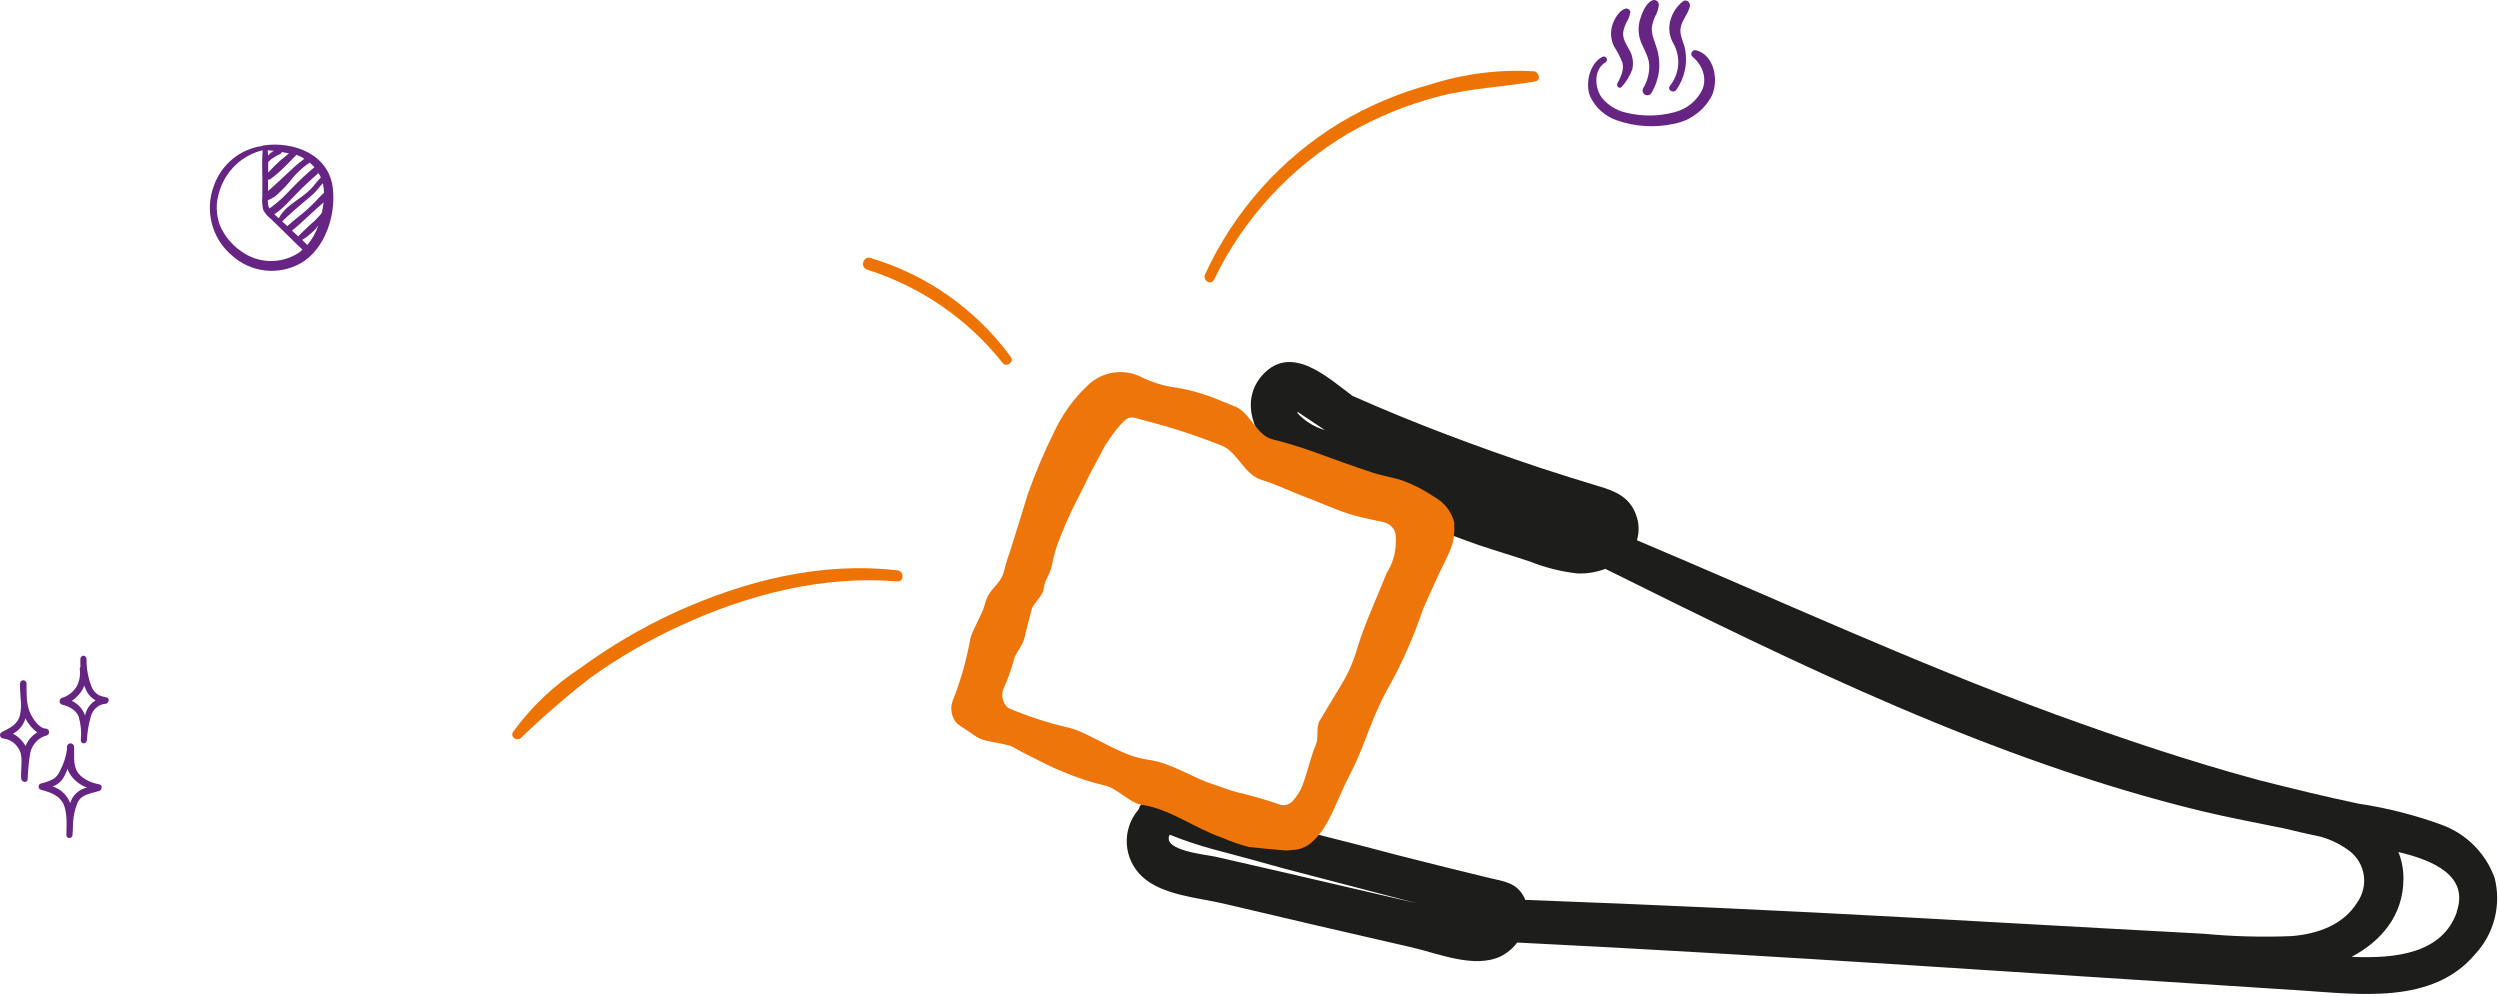
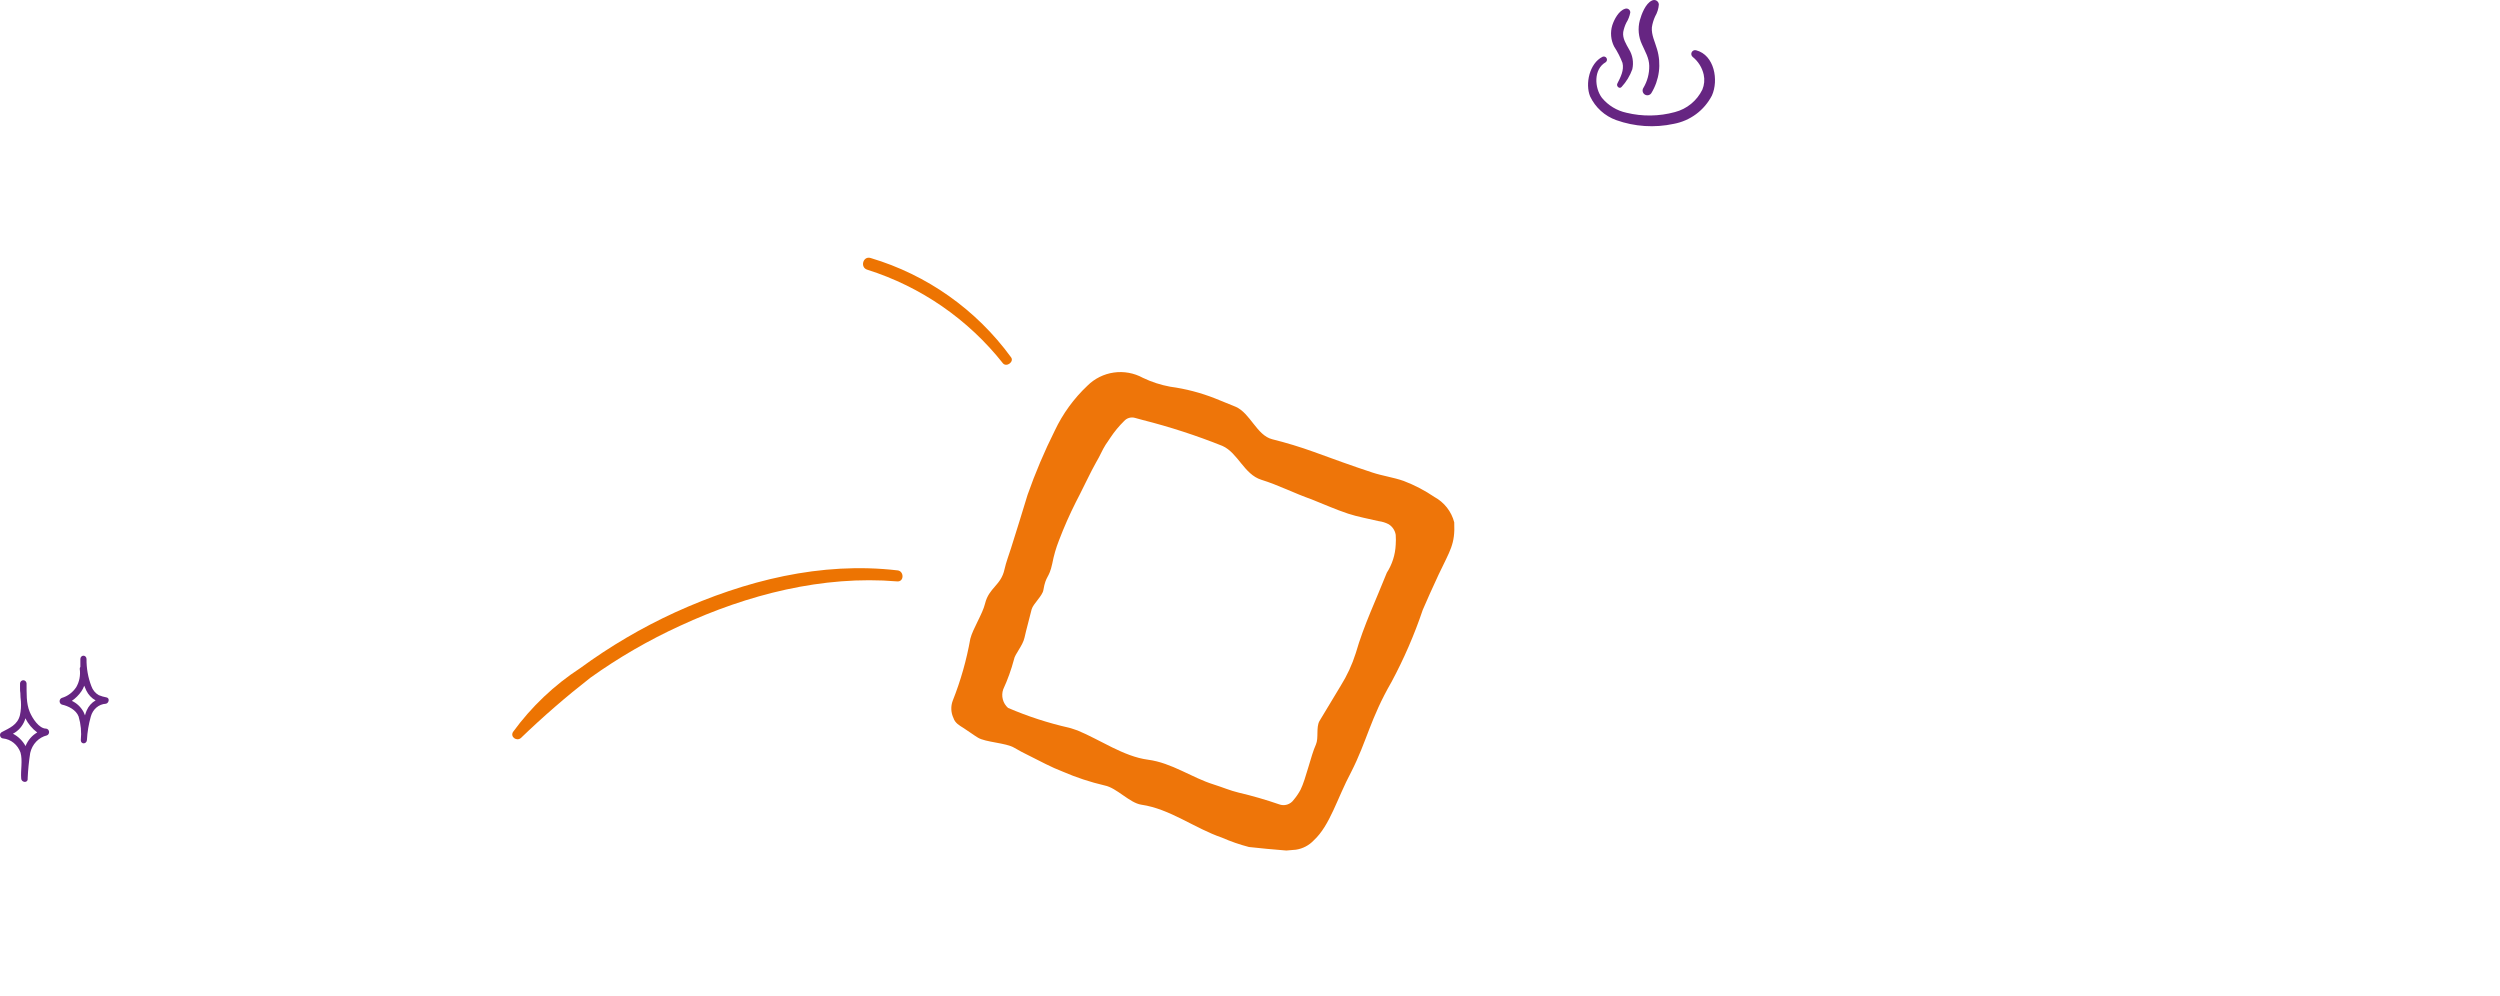
<svg xmlns="http://www.w3.org/2000/svg" width="713" height="284" viewBox="0 0 713 284" fill="none">
-   <path d="M711.459 250.358C710.204 246.891 708.207 243.742 705.606 241.131C703.005 238.52 699.865 236.512 696.406 235.248C688.699 232.431 680.725 230.404 672.609 229.197C663.097 227.192 653.685 224.885 644.306 222.512C624.615 217.196 605.29 210.678 586.132 203.724C545.613 188.848 506.497 170.796 466.846 154.082C467.589 151.657 467.483 149.05 466.546 146.694C464.71 141.746 460.605 140.008 455.932 138.671C450.325 136.977 444.762 135.227 439.244 133.422C421.021 127.338 403.164 120.652 385.709 112.896C378.633 107.615 368.52 98.188 360.376 106.612C353.234 114.033 357.573 125.065 364.982 130.179C368.512 132.371 372.232 134.239 376.096 135.762C381.603 138.303 387.044 140.977 392.551 143.518C402.095 148.01 411.865 152.005 421.822 155.486C426.695 157.124 431.601 158.561 436.474 160.199C440.757 161.898 445.246 163.022 449.824 163.542C452.555 163.66 455.281 163.216 457.834 162.238C512.571 189.416 568.342 216.862 627.819 231.304C635.629 233.176 643.505 234.646 651.382 236.251C654.72 237.087 658.424 237.889 661.962 238.658C664.929 239.509 667.713 240.903 670.173 242.77C672.337 244.463 673.763 246.929 674.155 249.651C674.547 252.373 673.874 255.142 672.276 257.378C668.304 263.864 660.828 266.371 653.618 266.973C645.247 267.318 636.861 267.095 628.52 266.304L600.283 264.766L544.912 261.691C508.266 259.685 471.608 258.002 434.938 256.643C434.938 256.275 434.671 255.874 434.471 255.506C432.368 251.729 428.797 251.328 424.892 250.425L412.076 247.283C403.365 245.143 394.72 242.904 386.042 240.597C376.252 238.101 366.451 235.66 356.638 233.276C352.099 232.173 347.527 230.936 342.887 229.933C337.947 229.164 332.965 228.696 327.968 228.529C327.282 228.424 326.581 228.578 326.001 228.961C325.422 229.344 325.005 229.928 324.831 230.601L324.631 230.969C322.325 233.677 321.156 237.173 321.368 240.725C321.579 244.278 323.155 247.61 325.765 250.024C331.539 255.373 341.819 256.008 349.129 257.746C366.929 261.958 384.796 266.115 402.731 270.215C410.274 271.954 420.553 276.333 428.063 272.723C429.888 271.792 431.476 270.454 432.702 268.811C507.097 272.489 581.626 277.77 655.855 282.451C672.543 283.52 693.736 286.629 705.919 272.121C708.59 269.25 710.498 265.752 711.466 261.949C712.434 258.146 712.432 254.16 711.459 250.358ZM370.055 117.844C370.055 117.844 370.055 117.844 370.055 117.443L371.19 118.212L377.865 122.658C374.873 121.796 372.172 120.131 370.055 117.844ZM370.055 249.69L346.692 244.341C344.322 243.773 331.139 242.603 333.609 238.056C337.641 239.678 341.764 241.062 345.958 242.202C352.633 243.973 359.308 245.745 365.75 247.584C378.499 250.927 391.283 254.27 404.099 257.612C392.751 255.005 381.381 252.364 369.989 249.69H370.055ZM700.712 260.053C696.54 272.054 683.056 273.425 670.673 272.89C678.984 268.51 685.392 261.189 685.459 250.793C685.508 248.126 685.02 245.477 684.024 243.004C694.003 245.344 704.216 249.79 700.645 260.053H700.712Z" fill="#1D1D1B" />
  <path d="M366.851 242.569C362.98 242.235 359.575 241.968 356.204 241.566C353.568 240.881 350.99 239.986 348.495 238.892C340.751 236.251 333.642 230.668 325.498 229.498C322.161 228.997 318.49 224.684 315.052 224.016C310.96 223.06 306.961 221.74 303.103 220.071C299.766 218.801 296.695 217.096 293.524 215.525C292.122 214.856 290.554 214.021 289.252 213.252C286.916 211.848 281.108 211.714 278.906 210.377C277.938 209.808 275.968 208.371 274.8 207.635C273.632 206.9 272.397 206.231 271.93 204.794C271.561 204.021 271.353 203.18 271.319 202.324C271.284 201.468 271.424 200.613 271.73 199.813C273.993 194.115 275.67 188.201 276.736 182.162C277.47 179.287 280.241 175.075 280.941 172.133C282.043 167.587 285.514 166.952 286.482 162.372C286.949 160.299 287.717 158.327 288.351 156.321C289.953 151.273 291.488 146.292 293.057 141.144C295.261 134.869 297.859 128.739 300.834 122.792C303.112 117.979 306.271 113.636 310.146 109.988C312.186 107.963 314.824 106.652 317.668 106.248C320.512 105.845 323.411 106.371 325.932 107.748C328.412 108.938 331.038 109.793 333.742 110.289C338.133 110.883 342.436 112.005 346.559 113.632C348.495 114.468 350.464 115.17 352.4 116.005C356.572 117.811 358.441 124.162 362.813 125.265C366.832 126.266 370.798 127.471 374.695 128.876C380.202 130.882 385.676 132.887 391.383 134.759C394.287 135.729 397.391 136.13 400.328 137.166C403.422 138.344 406.368 139.881 409.105 141.746C410.49 142.498 411.705 143.527 412.675 144.769C413.646 146.011 414.351 147.44 414.746 148.967C415.046 155.285 413.578 156.923 410.274 163.91C408.505 167.654 406.936 171.264 405.768 173.939C403.376 181.029 400.395 187.906 396.856 194.498C390.749 205.095 389.914 211.212 385.342 220.205C381.37 227.626 379.334 235.382 374.695 239.661C373.342 241.102 371.542 242.045 369.588 242.335L366.851 242.569ZM398.058 155.352C398.125 154.417 398.125 153.479 398.058 152.544C397.96 151.919 397.727 151.323 397.376 150.797C397.024 150.272 396.562 149.83 396.022 149.502C395.145 149.052 394.196 148.758 393.219 148.633C390.315 147.931 387.311 147.429 384.474 146.493C380.936 145.323 377.532 143.785 374.061 142.415C369.188 140.71 364.682 138.37 359.742 136.832C354.803 135.294 353.067 129.143 348.628 127.171C341.223 124.208 333.63 121.74 325.899 119.783L323.696 119.181C323.146 119.024 322.563 119.025 322.014 119.185C321.465 119.344 320.972 119.656 320.592 120.084C319.145 121.507 317.848 123.075 316.721 124.764C316.187 125.499 315.519 126.636 315.319 126.837C314.317 128.408 313.783 129.912 312.615 131.851C311.447 133.79 307.943 141.178 306.808 143.25C305.034 146.777 303.441 150.392 302.035 154.082C301.18 156.244 300.532 158.482 300.099 160.767C299.165 165.113 298.297 163.943 297.563 168.322C297.262 169.994 294.692 172.167 294.225 173.771C293.524 176.68 292.69 179.555 292.189 181.861C291.689 184.168 289.419 186.575 289.185 188.079C288.409 191.004 287.382 193.856 286.115 196.604C285.796 197.521 285.756 198.512 286 199.452C286.243 200.392 286.759 201.239 287.483 201.886C293.126 204.315 298.98 206.217 304.972 207.569C305.773 207.836 306.574 208.037 307.342 208.337C313.75 210.978 320.492 215.759 327.368 216.661C334.243 217.564 339.85 221.776 346.192 223.748C348.561 224.484 350.864 225.487 353.267 226.055C357.171 226.97 361.026 228.086 364.815 229.398C365.541 229.67 366.335 229.697 367.076 229.473C367.818 229.25 368.466 228.789 368.921 228.161C369.69 227.254 370.361 226.268 370.923 225.219C372.459 222.11 373.86 215.491 375.296 212.349C376.13 210.444 375.296 207.502 376.297 205.663C378.333 202.32 380.335 198.977 382.338 195.634C384.178 192.701 385.636 189.544 386.677 186.241C388.946 178.351 392.518 170.93 395.521 163.341C397.056 160.949 397.931 158.193 398.058 155.352V155.352Z" fill="#EE7509" />
  <path d="M13.16 207.805C11.109 207.805 9.247 204.857 8.5 203.093C7.423 200.562 7.613 197.587 7.575 194.881C7.549 194.638 7.439 194.414 7.268 194.252C7.096 194.09 6.874 194 6.645 194C6.415 194 6.193 194.09 6.022 194.252C5.85 194.414 5.741 194.638 5.714 194.881C5.714 195.231 5.714 195.594 5.714 195.958C5.686 196.077 5.686 196.202 5.714 196.321C5.714 196.779 5.714 197.25 5.803 197.667C5.803 198.462 5.878 199.27 5.967 200.064C6.059 201.368 5.965 202.68 5.689 203.955C4.992 206.782 2.7 207.63 0.471 208.815C-0.415 209.34 0.078 210.605 0.889 210.605C1.988 210.72 3.036 211.159 3.913 211.873C4.79 212.586 5.462 213.546 5.853 214.644C6.486 216.933 5.853 219.653 6.043 222.009C6.043 223.059 7.74 223.463 7.892 222.278C7.892 222.184 7.892 222.103 7.892 222.009V221.928C8.005 219.523 8.246 217.128 8.614 214.752C8.887 213.523 9.479 212.401 10.323 211.513C11.167 210.625 12.229 210.007 13.388 209.73C13.586 209.652 13.754 209.505 13.864 209.313C13.974 209.121 14.019 208.895 13.993 208.672C13.966 208.449 13.87 208.241 13.719 208.084C13.567 207.927 13.371 207.829 13.16 207.805V207.805ZM7.322 212.692C7.329 212.741 7.329 212.791 7.322 212.84C7.322 212.84 7.322 212.84 7.322 212.84C6.478 211.285 5.211 210.036 3.688 209.259C5.244 208.458 6.46 207.065 7.094 205.355C7.094 205.18 7.183 205.018 7.234 204.857C8.046 206.467 9.204 207.851 10.615 208.896C9.151 209.737 7.992 211.073 7.322 212.692V212.692Z" fill="#662582" />
  <path d="M17.666 200.954C19.434 201.332 21.691 202.426 22.419 204.344C23.068 206.523 23.281 208.824 23.046 211.098C23.046 212.327 24.676 212.273 24.788 211.098C24.907 208.807 25.282 206.539 25.904 204.344C26.176 203.339 26.731 202.449 27.492 201.798C28.254 201.147 29.184 200.767 30.155 200.711C31.033 200.616 31.409 199.103 30.381 198.901C29.631 198.77 28.896 198.557 28.186 198.266C27.203 197.721 26.443 196.801 26.055 195.686C25.114 193.233 24.645 190.599 24.676 187.946C24.676 187.695 24.583 187.454 24.419 187.277C24.254 187.1 24.031 187 23.798 187C23.565 187 23.342 187.1 23.177 187.277C23.013 187.454 22.92 187.695 22.92 187.946C22.92 188.688 22.92 189.445 22.92 190.201C22.853 190.281 22.803 190.376 22.773 190.478C22.743 190.581 22.733 190.689 22.745 190.796C22.996 192.598 22.64 194.438 21.741 195.983C20.749 197.475 19.31 198.553 17.666 199.036C17.474 199.096 17.305 199.223 17.185 199.396C17.065 199.569 17 199.779 17 199.995C17 200.211 17.065 200.421 17.185 200.594C17.305 200.767 17.474 200.893 17.666 200.954V200.954ZM23.196 197.185C23.541 196.689 23.82 196.144 24.023 195.564C24.192 196.026 24.384 196.477 24.6 196.915C25.19 198.14 26.125 199.133 27.271 199.752C26.137 200.389 25.233 201.416 24.701 202.669C24.525 203.088 24.375 203.52 24.237 204.02C24.128 203.7 23.998 203.388 23.848 203.088C23.079 201.657 21.9 200.533 20.488 199.887C21.535 199.17 22.452 198.255 23.196 197.185Z" fill="#662582" />
-   <path d="M28.298 223.678C25.946 223.305 22.86 221.93 21.827 219.674C20.848 217.686 21.202 215.11 21.134 213.001C21.134 212.736 21.026 212.481 20.835 212.293C20.644 212.105 20.385 212 20.114 212C19.844 212 19.584 212.105 19.393 212.293C19.202 212.481 19.095 212.736 19.095 213.001C19.095 213.228 19.095 213.468 19.095 213.708C19.092 213.753 19.092 213.797 19.095 213.842C18.777 215.938 18.106 217.968 17.11 219.848C16.735 220.755 16.109 221.541 15.302 222.117C14.169 222.721 12.957 223.17 11.7 223.451C11.498 223.506 11.321 223.623 11.195 223.786C11.068 223.949 11 224.148 11 224.352C11 224.557 11.068 224.756 11.195 224.919C11.321 225.081 11.498 225.199 11.7 225.253C14.418 225.947 17.314 226.975 18.32 229.844C19.217 232.42 18.986 235.477 18.918 238.159C18.918 239.28 20.631 239.28 20.685 238.159C20.739 237.038 20.835 235.73 20.848 234.462C20.97 232.566 21.397 230.701 22.113 228.937C23.173 226.468 26.191 226.267 28.407 225.547C29.113 225.2 29.317 223.852 28.298 223.678ZM20.644 227.562C20.39 228.042 20.176 228.542 20.005 229.057C19.934 228.825 19.847 228.598 19.747 228.376C19.275 227.423 18.615 226.571 17.806 225.87C16.996 225.169 16.052 224.633 15.03 224.292C15.38 224.174 15.717 224.022 16.036 223.838C17.121 223.201 17.972 222.243 18.469 221.102C18.78 220.516 19.048 219.91 19.271 219.287C19.466 219.92 19.759 220.519 20.141 221.062C21.293 222.691 22.925 223.935 24.818 224.626C23.956 224.808 23.142 225.163 22.426 225.669C21.711 226.174 21.109 226.818 20.658 227.562H20.644Z" fill="#662582" />
  <path d="M255.964 162.671C234.17 160.131 212.575 165.546 192.55 174.639C183.015 179.017 173.947 184.349 165.482 190.551C158.045 195.397 151.553 201.559 146.324 208.737C145.423 210.174 147.392 211.512 148.56 210.475C154.874 204.392 161.503 198.646 168.419 193.259C176.461 187.517 185.033 182.558 194.018 178.45C213.143 169.591 234.67 164.042 255.831 165.814C257.933 166.014 257.867 162.838 255.964 162.671Z" fill="#ED7402" />
  <path d="M288.351 101.898C278.463 88.315 264.39 78.365 248.299 73.584C246.13 72.915 245.196 76.291 247.365 76.926C262.651 81.76 276.138 91.076 286.081 103.67C287.149 104.773 289.285 103.135 288.351 101.898Z" fill="#ED7402" />
-   <path d="M75.085 41.485C74.98 41.507 74.883 41.559 74.805 41.635C71.729 42.049 68.823 43.31 66.399 45.282C63.976 47.254 62.127 49.861 61.052 52.824C59.718 56.264 59.484 60.044 60.382 63.627C61.28 67.21 63.265 70.414 66.055 72.783C68.689 75.193 71.993 76.712 75.511 77.129C79.029 77.546 82.588 76.841 85.695 75.111C92.616 71.191 95.788 61.594 94.947 53.89C93.944 43.993 83.762 40.208 75.085 41.485ZM90.786 61.88C90.461 62.24 90.122 62.571 89.797 62.916C89.473 63.261 89.074 63.532 88.72 63.847C88.071 64.463 87.436 65.094 86.772 65.694C86.418 66.01 86.094 66.355 85.754 66.671C85.502 66.902 85.279 67.165 85.09 67.452L83.275 65.769C85.179 64.268 86.861 62.616 88.632 61.009C89.517 60.198 90.388 59.372 91.302 58.591L92.291 57.75C92.173 58.761 91.995 59.764 91.76 60.753C91.435 61.144 91.14 61.519 90.786 61.88ZM91.509 50.616C90.447 51.607 89.679 52.869 88.646 53.89C87.589 54.917 86.449 55.851 85.238 56.683C83.113 58.185 80.707 59.837 79.512 62.255L79.379 62.135C79.025 61.805 78.627 61.459 78.228 61.114C79.323 60.385 80.346 59.55 81.283 58.621L84.677 55.137C85.769 54.025 86.861 52.899 88.041 51.863C88.986 51.037 89.901 50.196 90.816 49.355C91.082 49.754 91.314 50.176 91.509 50.616ZM86.551 57.705C87.643 56.789 88.764 55.917 89.768 54.896C90.771 53.875 91.243 53.094 92.055 52.253L92.158 52.629C92.301 53.397 92.385 54.175 92.409 54.956C91.645 55.664 90.916 56.411 90.225 57.194C89.369 58.095 88.484 58.951 87.569 59.777C85.754 61.429 83.762 62.781 81.962 64.493L80.486 63.141C82.434 61.234 84.47 59.462 86.551 57.705ZM89.665 47.688C87.535 49.473 85.496 51.368 83.555 53.364C82.463 54.461 81.431 55.617 80.309 56.668C79.213 57.656 78.065 58.584 76.871 59.447C76.791 59.339 76.722 59.223 76.664 59.101C76.441 58.461 76.346 57.782 76.384 57.104C77.696 56.61 78.874 55.807 79.822 54.761C80.806 53.86 81.728 52.892 82.582 51.863C84.168 49.716 86.105 47.862 88.307 46.381C88.793 46.779 89.247 47.216 89.665 47.688ZM76.487 46.186C76.665 46.048 76.832 45.897 76.989 45.735C77.065 45.647 77.149 45.567 77.24 45.495L77.343 45.42C77.508 45.282 77.686 45.162 77.874 45.059C78.228 44.819 78.583 44.594 78.951 44.383L79.512 44.113H79.615C79.806 44.027 79.984 43.916 80.147 43.783C80.261 43.671 80.334 43.522 80.353 43.362C81.047 43.467 81.726 43.587 82.404 43.738C82.168 43.948 81.932 44.158 81.696 44.338C81.106 44.799 80.491 45.305 79.852 45.855C78.686 46.922 77.535 48.033 76.487 49.204C76.502 48.228 76.517 47.192 76.502 46.156L76.487 46.186ZM77.122 43.663C76.886 43.888 76.664 44.128 76.458 44.368C76.458 43.843 76.384 43.332 76.34 42.867L78.11 43.017C77.771 43.196 77.445 43.402 77.136 43.633L77.122 43.663ZM86.772 45.315C85.887 45.975 85.002 46.651 84.175 47.387C83.349 48.123 82.213 49.264 81.224 50.136C80.235 51.007 79.335 51.938 78.317 52.824C77.712 53.394 77.048 53.92 76.443 54.491C76.443 53.394 76.443 52.298 76.443 51.202C76.55 51.24 76.665 51.252 76.778 51.236C76.891 51.22 76.999 51.178 77.092 51.112C78.58 50.007 79.986 48.793 81.298 47.477C81.903 46.892 82.508 46.276 83.083 45.66C83.659 45.044 84.042 44.699 84.559 44.158C85.114 44.364 85.656 44.605 86.182 44.879L86.772 45.315ZM85.459 71.927C82.983 73.615 80.06 74.493 77.08 74.445C74.101 74.397 71.206 73.424 68.784 71.657C66.075 69.81 63.952 67.201 62.675 64.147C61.598 61.162 61.53 57.895 62.484 54.866C63.323 51.923 64.916 49.26 67.099 47.149C69.282 45.038 71.977 43.555 74.908 42.852C74.657 45.735 74.805 48.589 74.82 51.472V55.978C74.688 57.284 74.772 58.604 75.071 59.882C75.591 60.861 76.317 61.712 77.195 62.375L80.368 65.454C82.345 67.347 84.249 69.374 86.271 71.191L85.459 71.927ZM87.628 69.885C87.156 69.404 86.669 68.908 86.153 68.383C86.796 68.076 87.392 67.676 87.923 67.196C88.641 66.643 89.317 66.036 89.945 65.379C90.255 65.019 90.506 64.643 90.786 64.283C90.1 66.341 89.028 68.243 87.628 69.885Z" fill="#662582" />
-   <path d="M437.442 20.334C427.507 19.755 417.551 21.012 408.071 24.044C398.978 26.495 390.263 30.185 382.171 35.009C365.33 45.254 351.929 60.306 343.689 78.234C342.888 79.938 345.391 81.576 346.259 79.738C354.654 62.298 368.038 47.752 384.708 37.951C392.756 33.326 401.389 29.807 410.374 27.488C419.486 25.114 428.731 24.813 437.943 23.209C439.578 22.874 438.911 20.501 437.442 20.334Z" fill="#ED7402" />
  <path d="M483.749 14.341C483.509 14.27 483.251 14.285 483.02 14.383C482.789 14.48 482.599 14.655 482.481 14.876C482.363 15.098 482.326 15.354 482.374 15.6C482.423 15.847 482.555 16.069 482.748 16.229C484.348 17.509 485.46 19.299 485.899 21.302C486.21 22.724 486.076 24.207 485.516 25.55C484.751 27.122 483.654 28.51 482.302 29.618C480.95 30.726 479.374 31.526 477.683 31.965C473.169 33.2 468.417 33.266 463.871 32.157C461.129 31.569 458.665 30.073 456.876 27.91C454.741 25.093 454.432 19.754 457.937 17.748C458.118 17.617 458.244 17.424 458.291 17.205C458.338 16.987 458.302 16.759 458.189 16.565C458.077 16.372 457.897 16.227 457.684 16.16C457.472 16.092 457.241 16.106 457.038 16.199C453.328 18.043 452.032 23.898 453.504 27.497C454.243 29.061 455.283 30.465 456.564 31.626C457.845 32.788 459.342 33.685 460.97 34.266C466.219 36.133 471.883 36.501 477.329 35.328C479.643 34.904 481.829 33.955 483.721 32.554C485.612 31.153 487.158 29.337 488.24 27.246C490.199 22.895 488.962 15.713 483.749 14.341Z" fill="#662582" />
  <path d="M462.736 17.939C463.237 20.019 462.191 22.01 461.264 23.839C460.881 24.576 461.897 25.506 462.486 24.783C463.829 23.328 464.866 21.618 465.534 19.754C465.976 17.794 465.632 15.739 464.577 14.031C463.767 12.556 462.707 10.963 462.942 9.135C463.113 8.225 463.405 7.342 463.811 6.509C464.376 5.607 464.766 4.607 464.96 3.56C464.963 3.381 464.923 3.205 464.843 3.045C464.763 2.885 464.646 2.747 464.501 2.643C464.356 2.539 464.188 2.471 464.012 2.446C463.835 2.42 463.655 2.438 463.487 2.498C461.661 3.044 460.366 5.536 459.821 7.217C459.21 9.231 459.4 11.403 460.351 13.279C461.306 14.745 462.106 16.307 462.736 17.939V17.939Z" fill="#662582" />
  <path d="M470.364 18.78C470.406 20.996 469.824 23.178 468.686 25.078C468.589 25.228 468.523 25.396 468.491 25.571C468.459 25.747 468.462 25.927 468.499 26.102C468.537 26.277 468.608 26.442 468.71 26.589C468.811 26.736 468.941 26.861 469.091 26.958C469.24 27.055 469.408 27.121 469.583 27.153C469.759 27.186 469.939 27.183 470.113 27.145C470.287 27.107 470.453 27.035 470.599 26.934C470.746 26.832 470.871 26.703 470.968 26.553C472.101 24.694 472.831 22.617 473.11 20.457C473.389 18.297 473.211 16.103 472.588 14.016C472.013 11.981 470.939 9.961 471.115 7.793C471.276 6.716 471.588 5.669 472.043 4.681C472.648 3.65 473.01 2.495 473.103 1.303C473.096 1.073 473.031 0.849 472.913 0.651C472.794 0.454 472.627 0.29 472.428 0.176C472.228 0.062 472.002 0.002 471.773 2.92452e-05C471.543 -0.001 471.316 0.056 471.115 0.168C469.304 1.008 468.17 4.002 467.67 5.816C467.067 8.099 467.286 10.522 468.288 12.66C469.201 14.754 470.32 16.494 470.364 18.78Z" fill="#662582" />
-   <path d="M478.08 25.638C479.236 24.001 480.056 22.15 480.493 20.193C480.93 18.236 480.976 16.212 480.628 14.238C480.274 12.173 478.964 10.108 479.302 7.984C479.641 5.861 481.423 4.017 481.953 1.834C482.203 0.772 481.011 -0.349 480.009 0.359C478.211 1.747 476.93 3.7 476.372 5.905C476.077 7.013 476.008 8.169 476.17 9.305C476.332 10.44 476.721 11.531 477.315 12.512C478.346 14.391 478.795 16.536 478.604 18.672C478.412 20.808 477.589 22.838 476.24 24.503C475.386 25.653 477.27 26.744 478.08 25.638Z" fill="#662582" />
</svg>